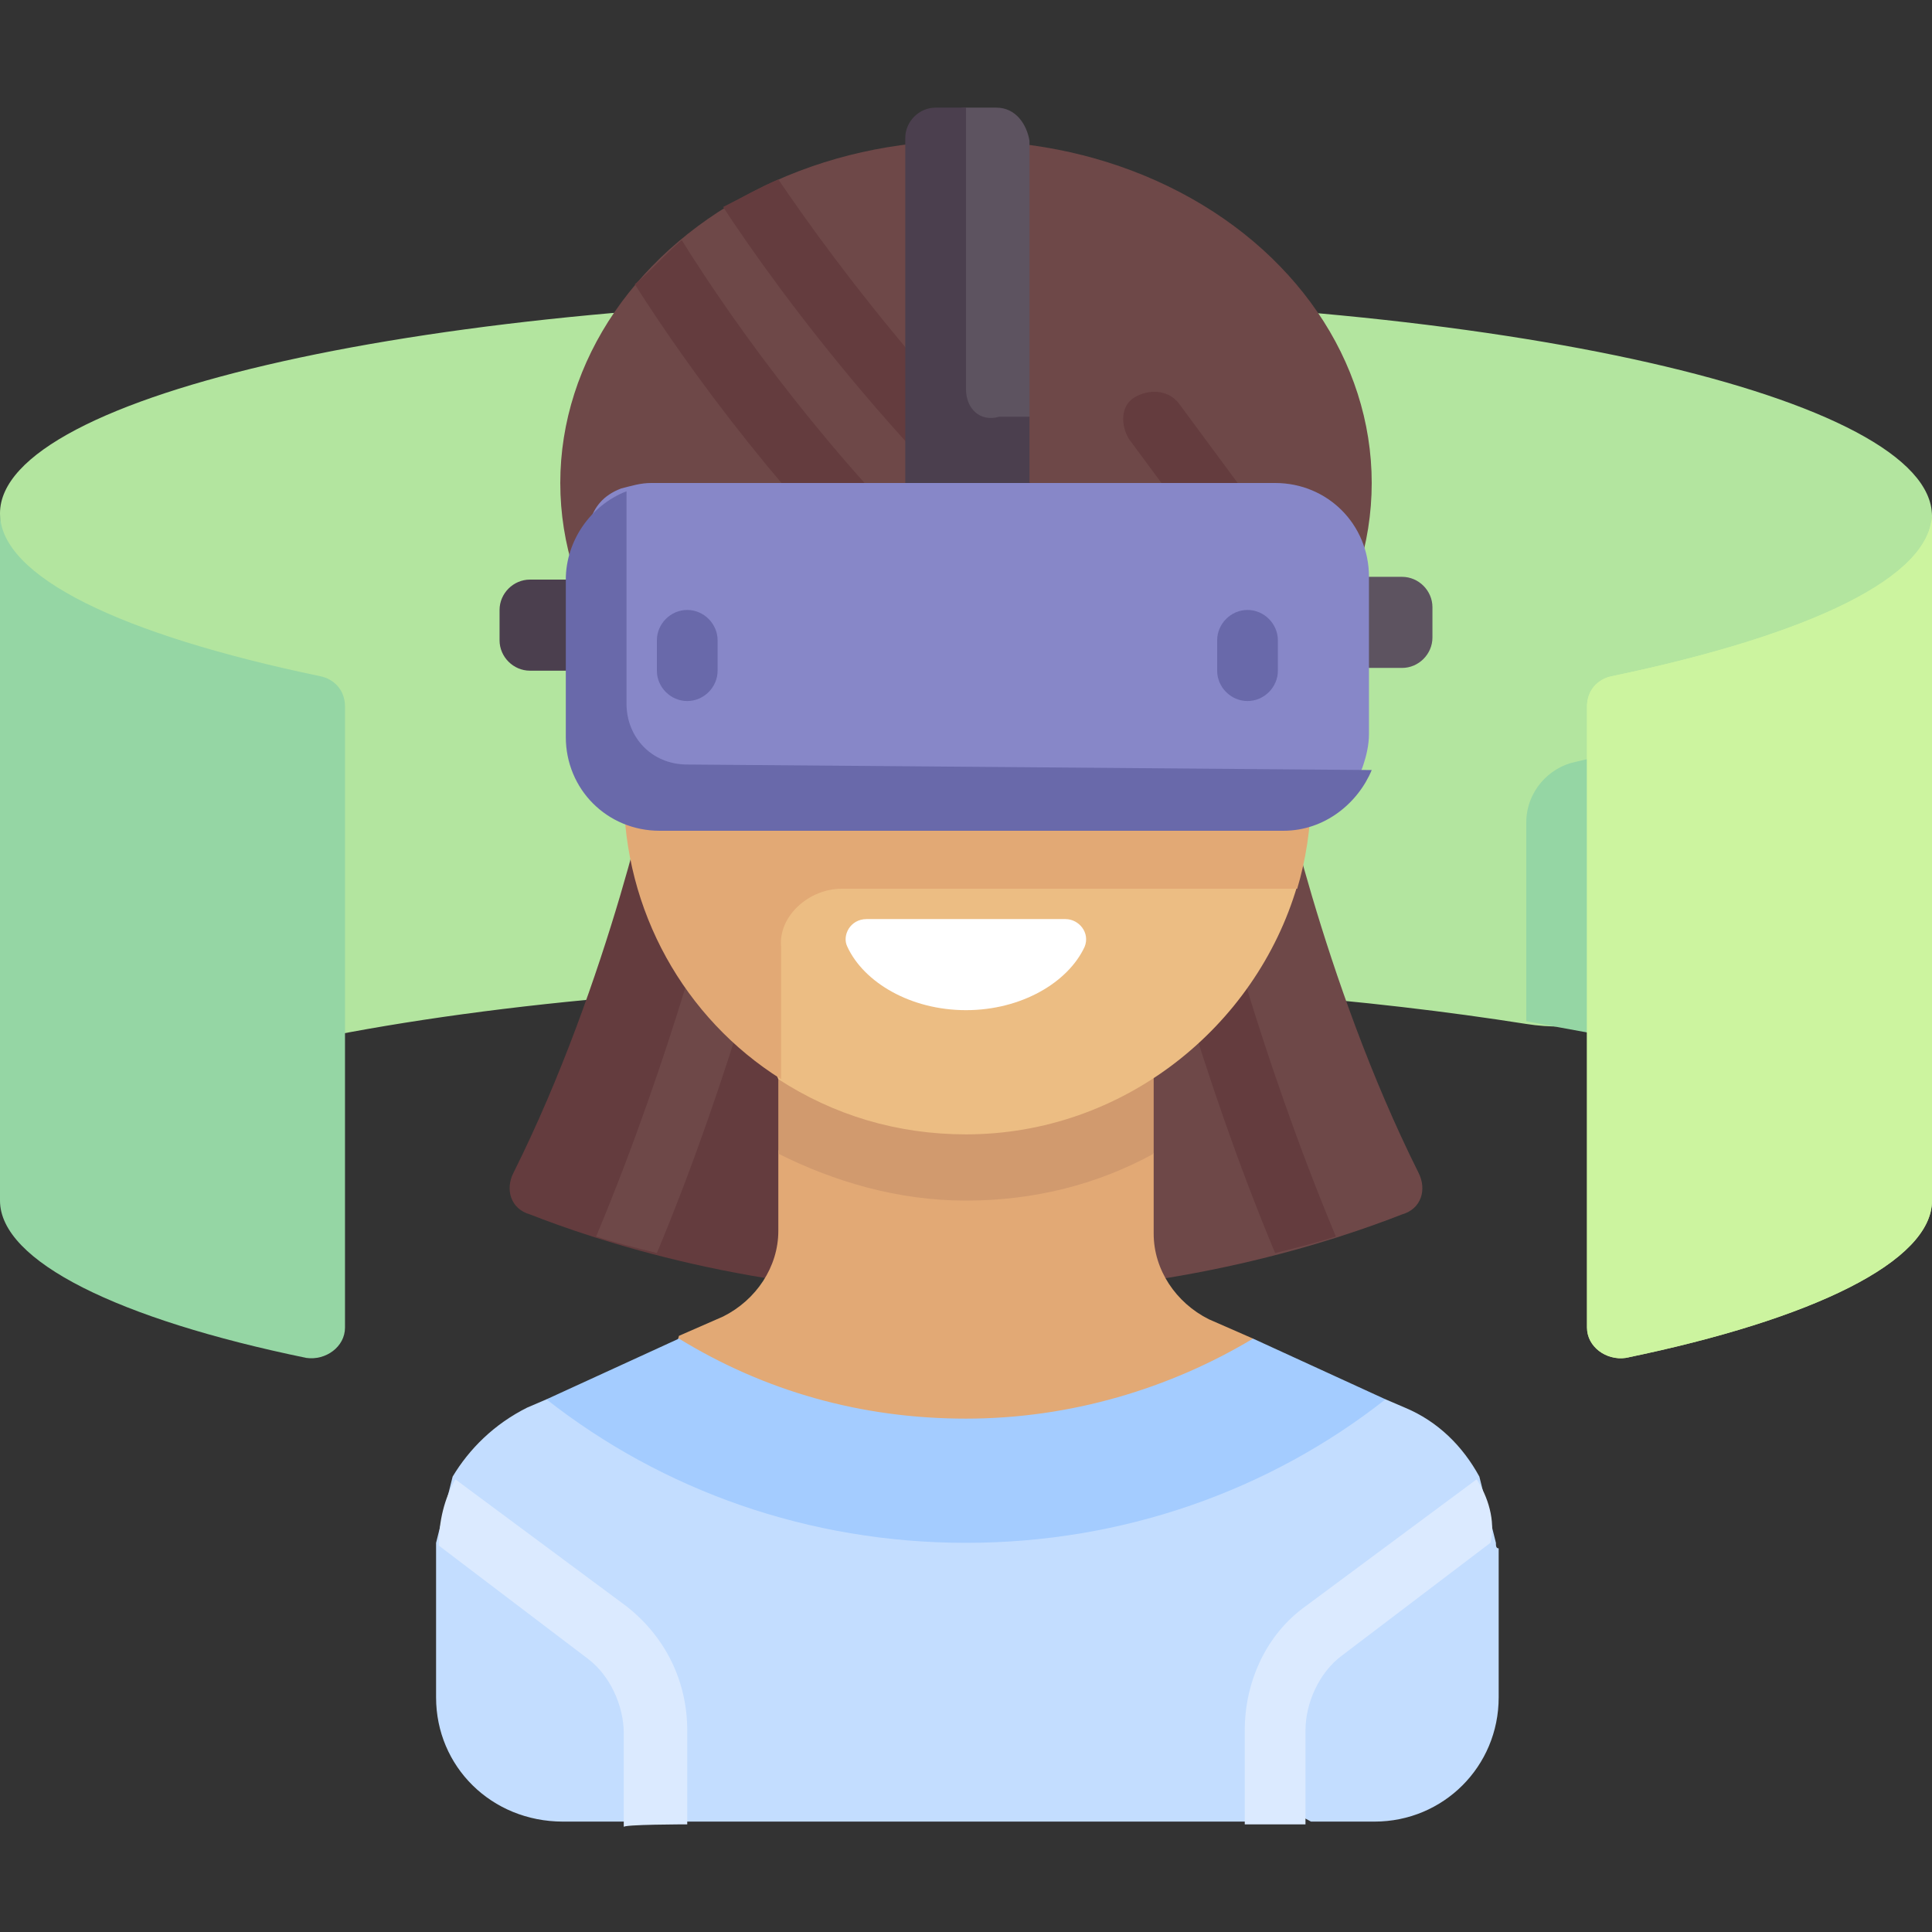
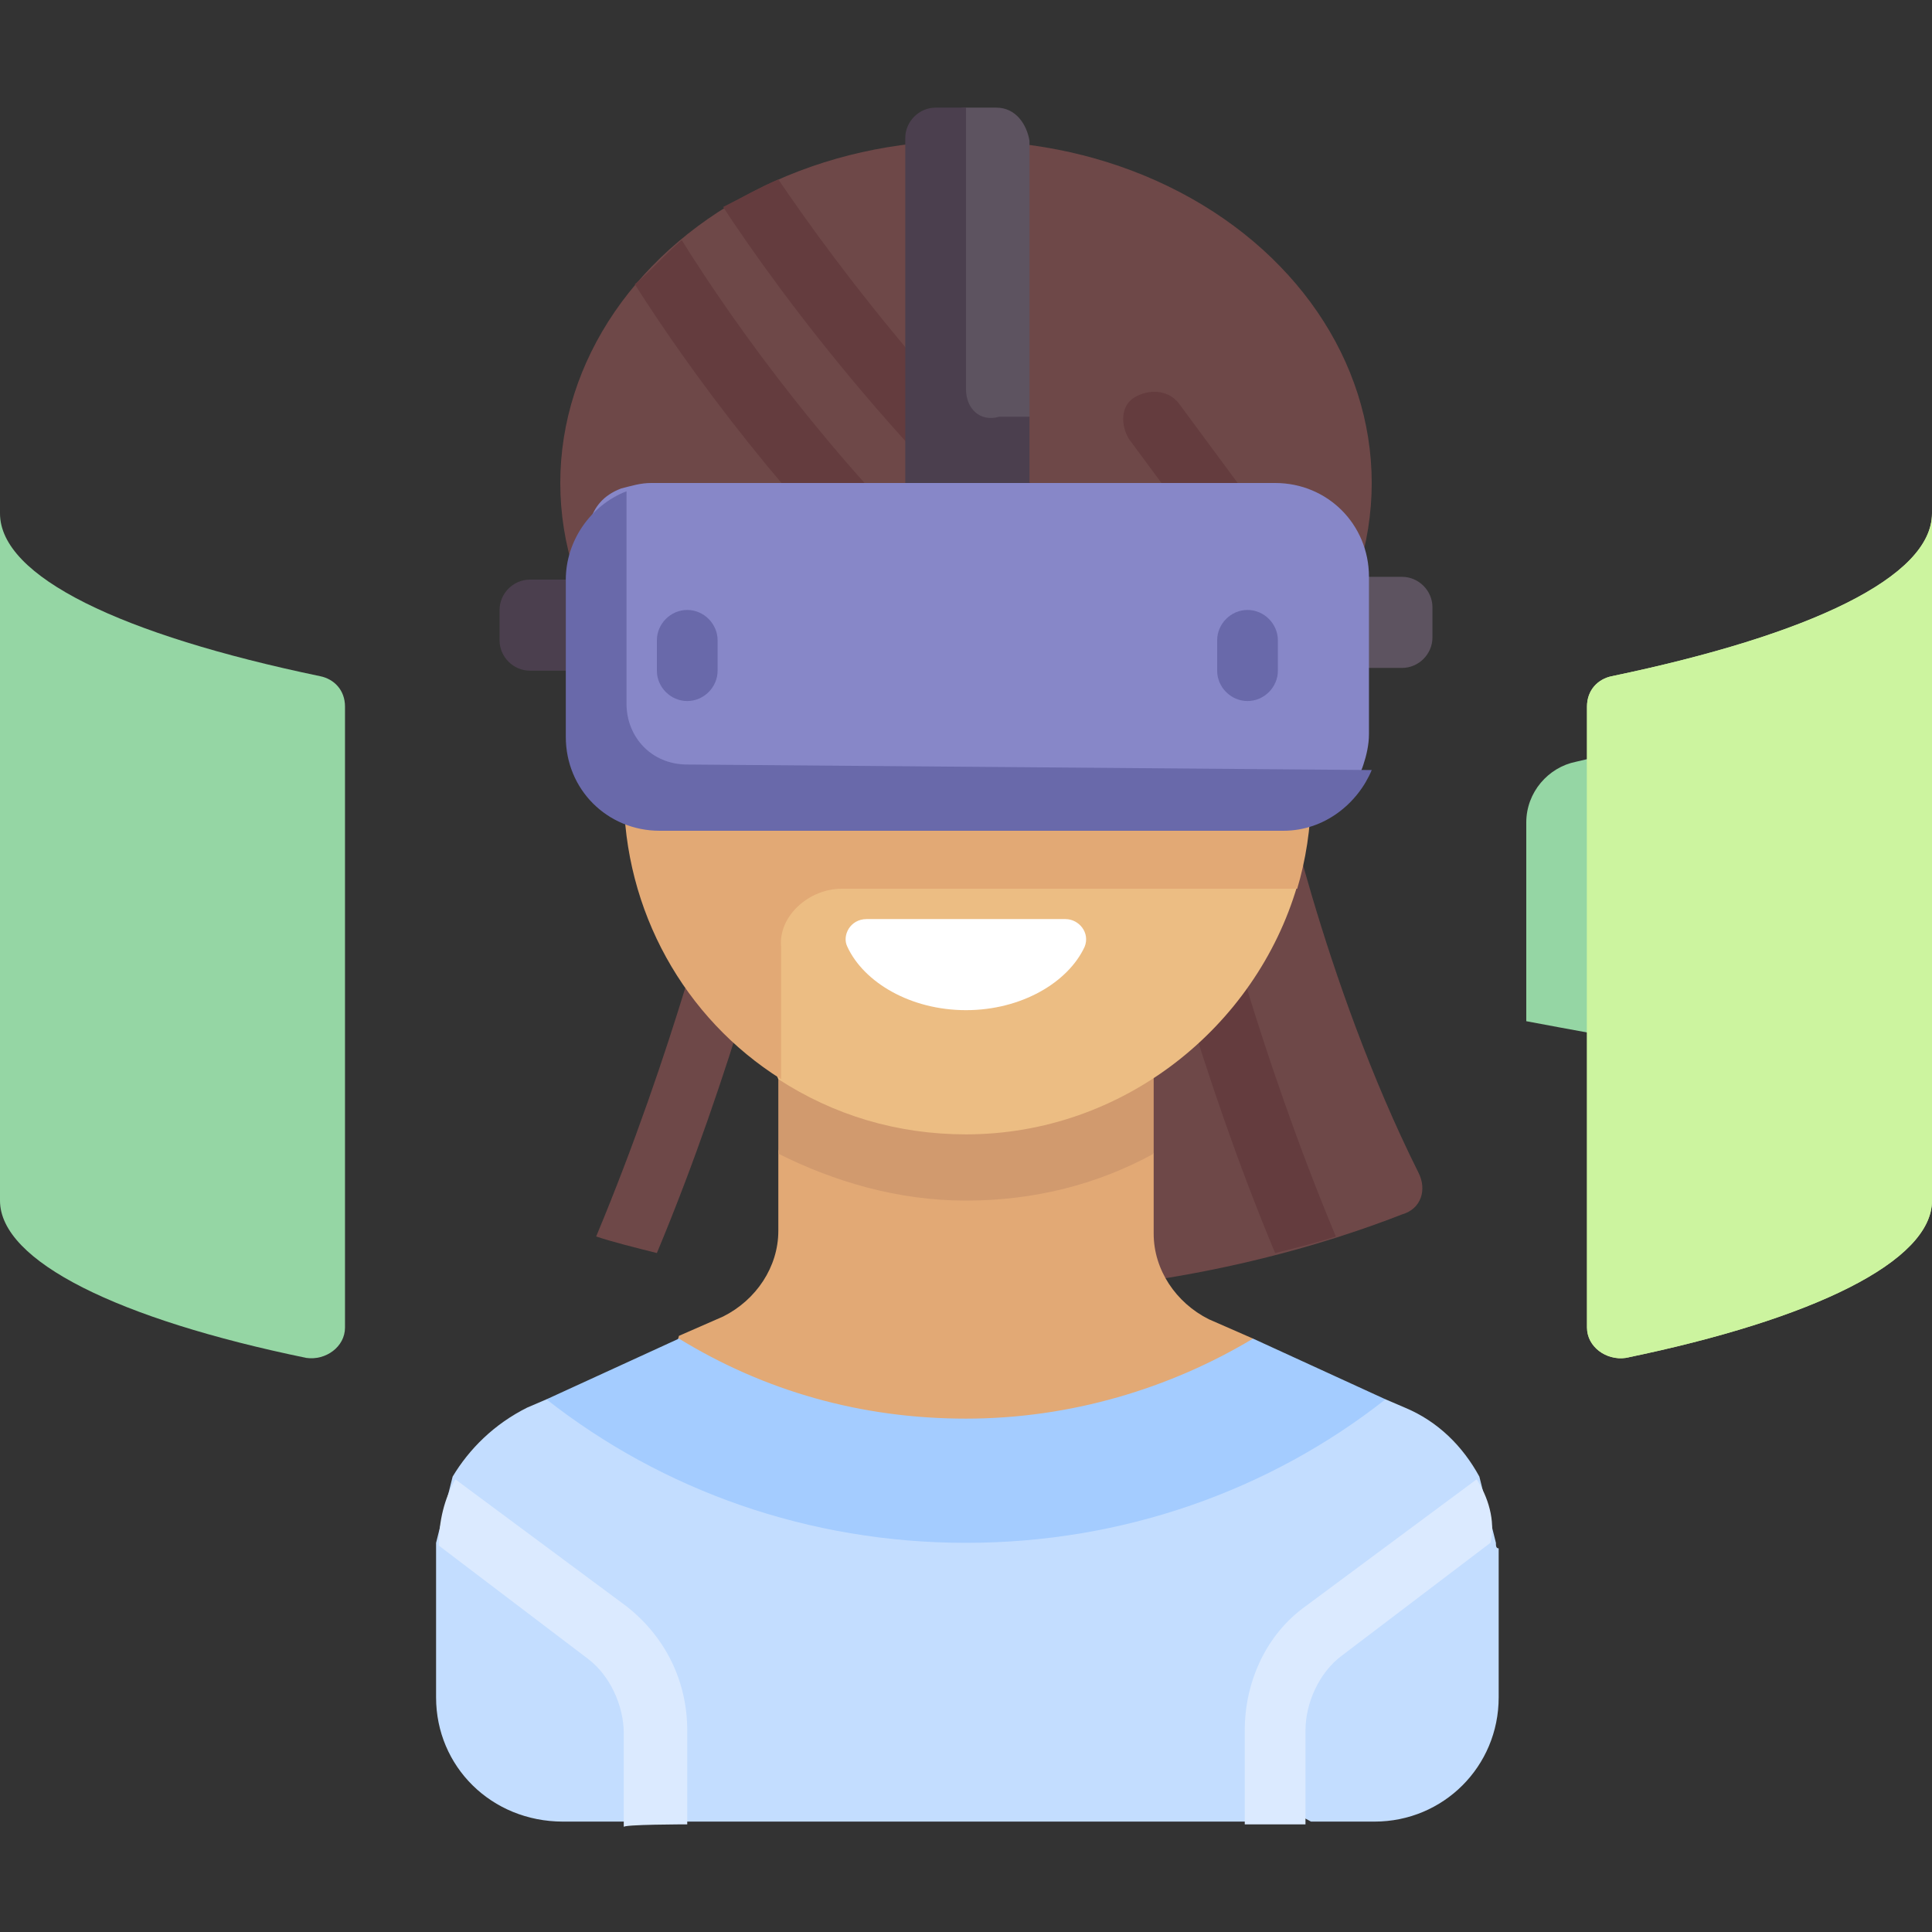
<svg xmlns="http://www.w3.org/2000/svg" version="1.1" id="Capa_1" x="0px" y="0px" width="70px" height="70px" viewBox="0 0 70 70" style="enable-background:new 0 0 70 70;" xml:space="preserve">
  <rect x="0" y="0" width="70" height="70" fill="#333333" stroke="none" />
  <style type="text/css">
	.st0{fill:#B3E59F;}
	.st1{fill:#95D6A4;}
	.st2{fill:#6E4848;}
	.st3{fill:#643C3E;}
	.st4{fill:#E2A975;}
	.st5{fill:#C3DDFF;}
	.st6{fill:#A4CCFF;}
	.st7{fill:#D19A6E;}
	.st8{fill:#ECBD83;}
	.st9{fill:#FFFFFF;}
	.st10{fill:#5D5360;}
	.st11{fill:#4B3F4E;}
	.st12{fill:#CCF49F;}
	.st13{fill:#8787C8;}
	.st14{fill:#6969AA;}
	.st15{fill:#DBEAFF;}
</style>
  <g>
-     <path class="st0" d="M69,28.1c0.8-3.6,1-9.4,1-9.4c0-4.3-15.7-7.9-35-7.9S0,14.3,0,18.6c0,0,0.1,6.9,0.8,9.7c1,3.6,3.1,11,9.4,9.6   s15-2.3,24.8-2.3c7.6,0,14.6,0.6,20.3,1.5C62.2,38.2,68.7,29.3,69,28.1L69,28.1z" />
    <path class="st1" d="M59.8,26.9c-0.8,0.2-1.8,0.5-2.7,0.7c-1,0.2-1.8,1.1-1.8,2.2V37c1.6,0.3,3.2,0.6,4.5,0.8V26.9z" />
    <path class="st2" d="M46.3,27.7c0,0,1.6,7.8,5.1,14.8c0.3,0.6,0.1,1.3-0.6,1.5c-2.3,0.9-8.1,2.9-15.8,2.9V27.7H46.3z" />
    <path class="st3" d="M42.6,30.8c0.6-0.1,1.2,0.2,1.4,0.8c0,0.1,1.6,6.5,4.4,13.2c-0.6,0.2-1.4,0.4-2.2,0.6   c-2.8-6.7-4.3-13-4.5-13.3C41.7,31.6,42,30.9,42.6,30.8L42.6,30.8z" />
-     <path class="st3" d="M23.7,27.7c0,0-1.6,7.8-5.1,14.8c-0.3,0.6-0.1,1.3,0.6,1.5c2.3,0.9,8.1,2.9,15.8,2.9V27.7H23.7z" />
    <path class="st2" d="M27.4,30.8c-0.6-0.1-1.2,0.2-1.4,0.8c0,0.1-1.6,6.5-4.4,13.2c0.6,0.2,1.4,0.4,2.2,0.6c2.8-6.7,4.3-13,4.5-13.3   C28.4,31.6,28,30.9,27.4,30.8z" />
    <ellipse class="st2" cx="35" cy="17.5" rx="14.7" ry="12.4" />
    <path class="st3" d="M34.7,21c-4.6-4.4-8-9.1-10-12.3c-0.6,0.5-1.1,1.1-1.7,1.6c2.1,3.3,5.5,7.9,10.1,12.3c0.2,0.2,0.5,0.3,0.8,0.3   s0.6-0.1,0.8-0.3C35.1,22.2,35.1,21.4,34.7,21L34.7,21z" />
    <path class="st3" d="M28.2,6.5c-0.7,0.3-1.4,0.7-2,1c2.1,3.2,6.9,9.7,13.7,15.3c0.2,0.1,0.5,0.3,0.7,0.3c0.4,0,0.6-0.1,0.8-0.4   c0.4-0.5,0.3-1.2-0.1-1.6C34.9,15.8,30.3,9.6,28.2,6.5z" />
    <path class="st4" d="M45.4,48.5l-1.6-0.7c-1.2-0.6-2-1.8-2-3.1v-2.9l-2.2-4.1H30l-1.8,4v2.9c0,1.3-0.8,2.5-2,3.1l-1.6,0.7   l-4.3,14.8h29.4L45.4,48.5z" />
    <path class="st5" d="M54.2,55.9l-0.6-2.4c-0.6-1.1-1.5-2-2.7-2.5l-0.7-0.3L35,52.9l-15.2-2.2L19.1,51c-1.2,0.6-2.1,1.5-2.7,2.5   l-0.6,2.4c0,0.1,0,0.1,0,0.2v5.4c0,2.5,2,4.5,4.6,4.5h2.2l1.2-0.5l1.1,0.5h20.3l1.2-0.6l1.1,0.6h2.3c2.5,0,4.5-2,4.5-4.5v-5.4   C54.2,56.1,54.2,56,54.2,55.9L54.2,55.9z" />
    <path class="st6" d="M50.2,50.7l-4.8-2.2c-3,1.8-6.6,2.9-10.4,2.9s-7.3-1-10.4-2.9l-4.8,2.2C24,54,29.3,55.9,35,55.9   S46,54,50.2,50.7z" />
    <path class="st7" d="M28.2,37.8v4c2,1,4.3,1.7,6.8,1.7s4.8-0.6,6.8-1.7v-4H28.2z" />
    <path class="st8" d="M25.5,19.7v9c0,4.3,2.7,10.4,2.7,10.4c2,1.3,4.3,2,6.8,2c5.7,0,10.5-3.9,12-9l0.5-12.4L25.5,19.7z" />
    <path class="st4" d="M30.5,32.2h16.5c0.3-1,0.5-2.2,0.5-3.4v-9.1H22.6v9c0,4.3,2.2,8.2,5.7,10.4v-4.8   C28.2,33.2,29.3,32.2,30.5,32.2L30.5,32.2z" />
    <path class="st9" d="M31.4,33.3c-0.6,0-0.9,0.6-0.7,1c0.6,1.3,2.3,2.3,4.3,2.3s3.7-1,4.3-2.3c0.2-0.5-0.2-1-0.7-1H31.4z" />
    <path class="st10" d="M36.1,3.9H35c-0.6,0-1.1,0.5-1.1,1.1v11.1l3.4-1V5.1C37.2,4.5,36.8,3.9,36.1,3.9z" />
    <path class="st11" d="M35,14.1V3.9h-1.1c-0.6,0-1.1,0.5-1.1,1.1v14.7h4.5v-4.6h-1.1C35.5,15.3,35,14.8,35,14.1L35,14.1z" />
    <path class="st3" d="M45.2,20.9c-0.4,0-0.7-0.1-0.9-0.4l-3.4-4.6c-0.3-0.5-0.3-1.2,0.2-1.5s1.2-0.3,1.6,0.2l3.4,4.6   c0.4,0.5,0.3,1.2-0.2,1.6C45.6,20.8,45.4,20.9,45.2,20.9z" />
    <path class="st1" d="M0,18.6v24.9c0,2.2,4.3,4.3,11.1,5.7c0.7,0.1,1.4-0.4,1.4-1.1V25.6c0-0.6-0.4-1-0.9-1.1C4.4,23,0,20.9,0,18.6z   " />
    <path class="st12" d="M70,18.6v24.9c0,2.2-4.3,4.3-11.1,5.7c-0.7,0.1-1.4-0.4-1.4-1.1V25.6c0-0.6,0.4-1,0.9-1.1   C65.6,23,70,20.9,70,18.6z" />
    <path class="st11" d="M22.6,24.3h-3.4c-0.6,0-1.1-0.5-1.1-1.1v-1.1c0-0.6,0.5-1.1,1.1-1.1h3.4V24.3z" />
    <path class="st10" d="M47.4,20.9h3.4c0.6,0,1.1,0.5,1.1,1.1v1.1c0,0.6-0.5,1.1-1.1,1.1h-3.4V20.9z" />
    <path class="st13" d="M46.3,29.1H24.6c-1.9,0-3.4-1.5-3.4-3.4v-4.8c0-1.5,0-2.7,1.3-3.2c0.4-0.1,0.7-0.2,1.1-0.2h22.6   c1.9,0,3.4,1.5,3.4,3.4v5.7c0,0.4-0.1,0.8-0.2,1.1C49,29,47.7,29.1,46.3,29.1L46.3,29.1z" />
    <g>
      <path class="st14" d="M24.9,25.4c-0.6,0-1.1-0.5-1.1-1.1v-1.1c0-0.6,0.5-1.1,1.1-1.1c0.6,0,1.1,0.5,1.1,1.1v1.1    C26,24.9,25.5,25.4,24.9,25.4z" />
      <path class="st14" d="M45.2,25.4c-0.6,0-1.1-0.5-1.1-1.1v-1.1c0-0.6,0.5-1.1,1.1-1.1s1.1,0.5,1.1,1.1v1.1    C46.3,24.9,45.8,25.4,45.2,25.4z" />
      <path class="st14" d="M24.9,27.7c-1.3,0-2.2-1-2.2-2.2v-7.7c-1.3,0.5-2.2,1.8-2.2,3.2v5.7c0,1.9,1.5,3.4,3.4,3.4h22.6    c1.5,0,2.7-1,3.2-2.2L24.9,27.7L24.9,27.7z" />
    </g>
    <path class="st15" d="M53.5,53.6l-6.2,4.6c-1.4,1-2.2,2.7-2.2,4.5v3.4h2.2v-3.4c0-1,0.5-2.1,1.3-2.7l5.4-4.1   C54.2,55.1,53.9,54.2,53.5,53.6L53.5,53.6z" />
    <path class="st15" d="M24.9,66.1v-3.4c0-1.8-0.8-3.4-2.2-4.5l-6.2-4.6c-0.4,0.7-0.6,1.5-0.6,2.4l5.4,4.1c0.8,0.6,1.3,1.7,1.3,2.7   v3.4C22.5,66.1,24.9,66.1,24.9,66.1z" />
    <path class="st12" d="M70,18.6v24.9c0,2.2-4.3,4.3-11.1,5.7c-0.7,0.1-1.4-0.4-1.4-1.1V25.6c0-0.6,0.4-1,0.9-1.1   C65.6,23,70,20.9,70,18.6z" />
  </g>
</svg>